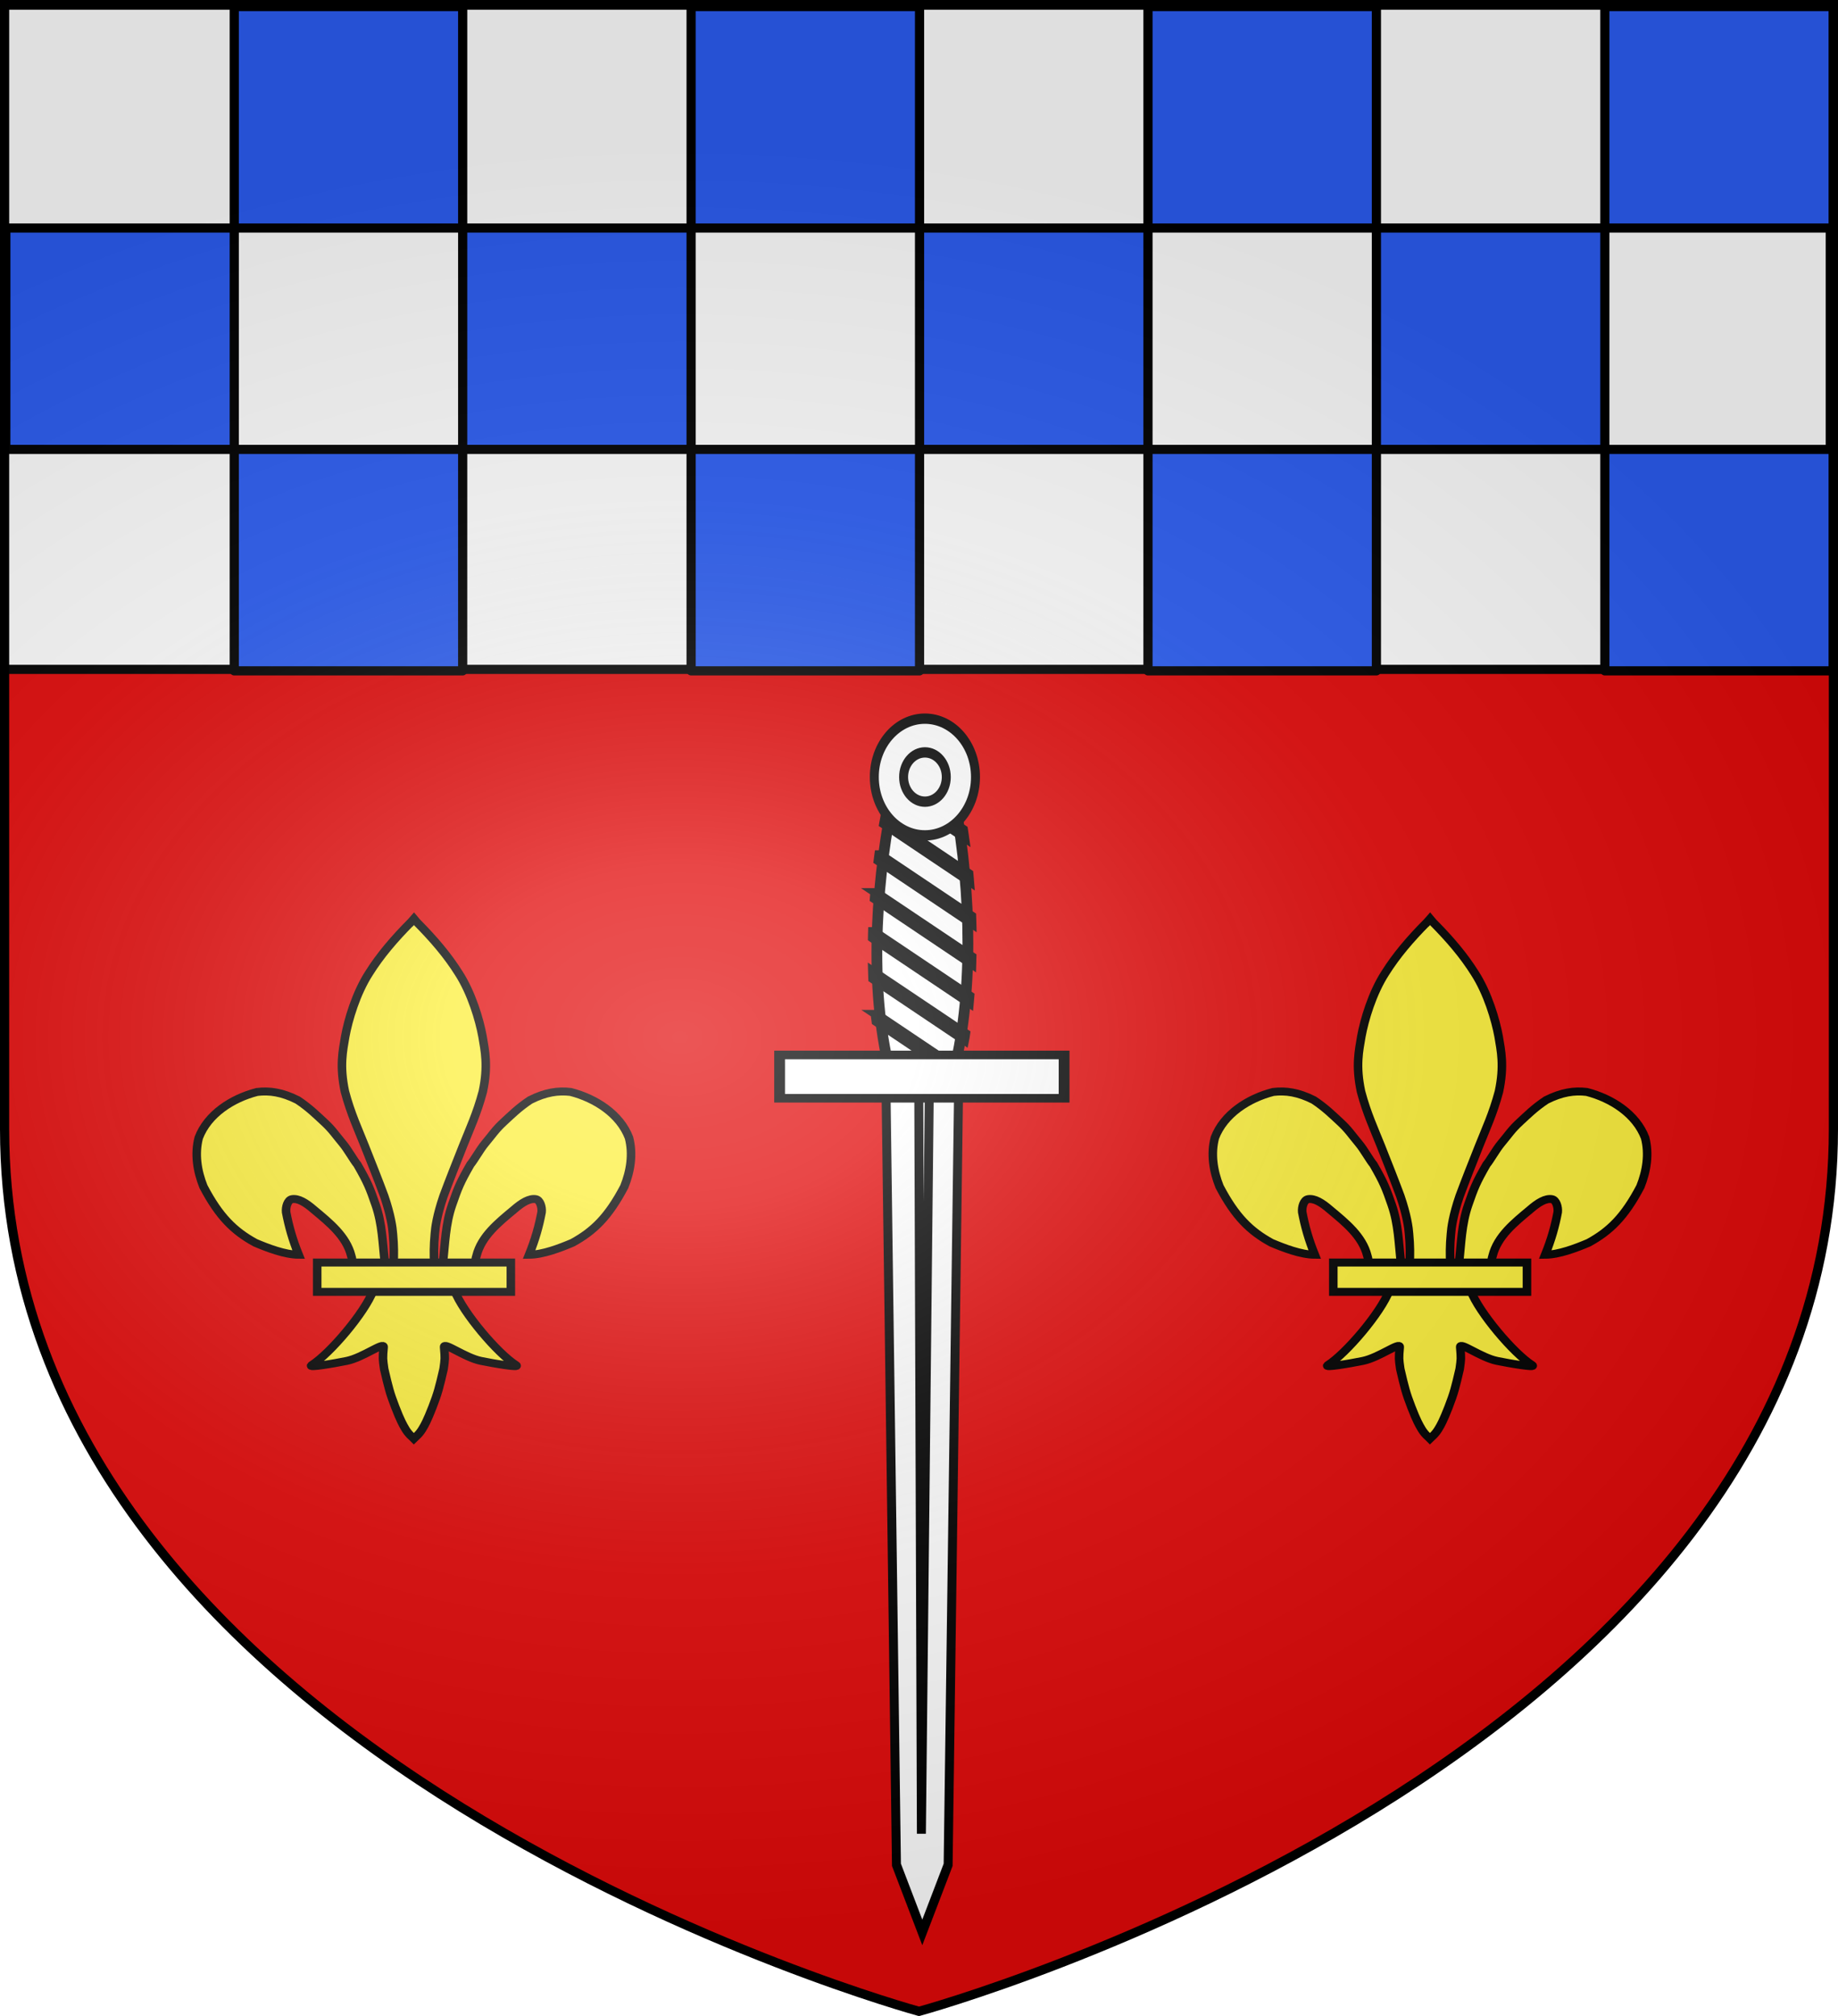
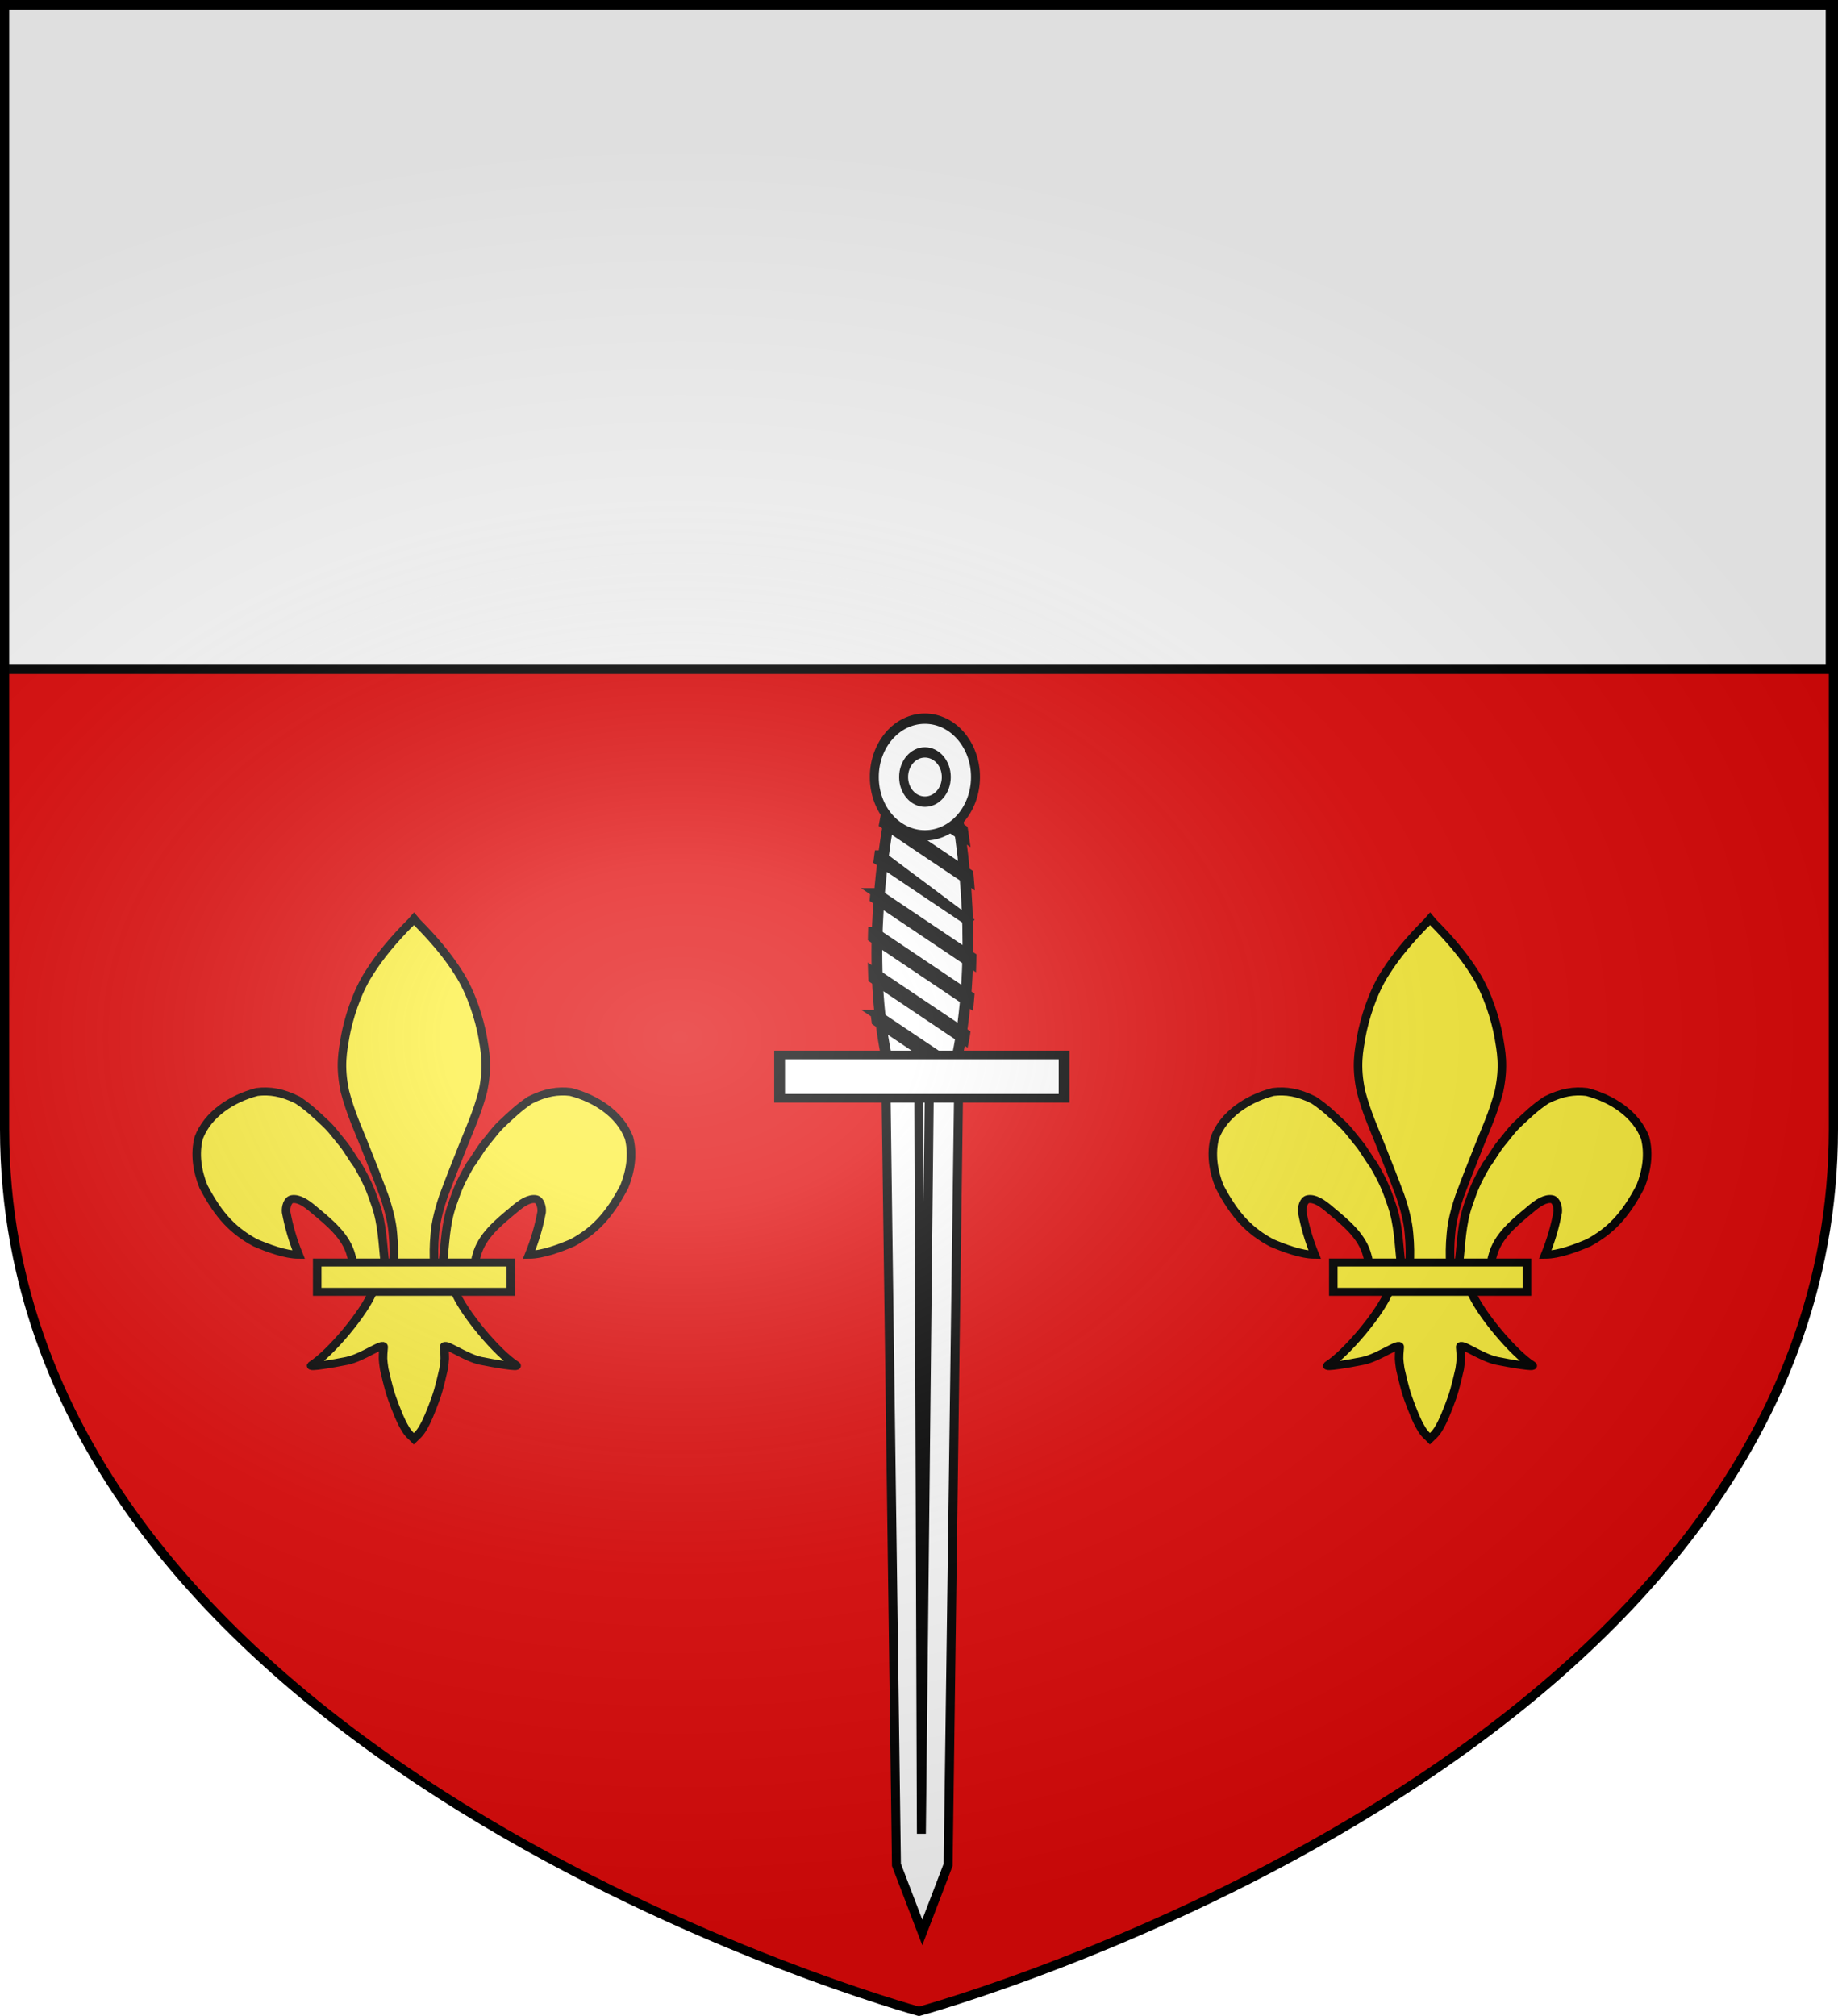
<svg xmlns="http://www.w3.org/2000/svg" xmlns:xlink="http://www.w3.org/1999/xlink" width="600.445" height="658.552" version="1.0">
  <defs>
    <radialGradient id="c" cx="244.555" cy="159.161" r="136.727" fx="244.555" fy="159.161" gradientTransform="matrix(1 0 0 .758 0 112.573)" gradientUnits="userSpaceOnUse">
      <stop offset="0" style="stop-color:#d49e00;stop-opacity:1" />
      <stop offset=".5" style="stop-color:#e9c034;stop-opacity:1" />
      <stop offset="1" style="stop-color:#ffe268;stop-opacity:1" />
    </radialGradient>
    <radialGradient xlink:href="#a" id="g" cx="221.445" cy="226.331" r="300" fx="221.445" fy="226.331" gradientTransform="matrix(1.354 0 0 .977 -76.612 104.555)" gradientUnits="userSpaceOnUse" />
    <radialGradient xlink:href="#c" id="d" cx="149.201" cy="154.626" r="133.806" fx="149.201" fy="154.626" gradientTransform="matrix(1 0 0 .604 0 61.304)" gradientUnits="userSpaceOnUse" />
    <radialGradient xlink:href="#c" id="e" cx="149.201" cy="154.626" r="133.806" fx="149.201" fy="154.626" gradientTransform="matrix(1 0 0 .604 0 61.304)" gradientUnits="userSpaceOnUse" />
    <radialGradient xlink:href="#c" id="h" cx="149.201" cy="154.626" r="133.806" fx="149.201" fy="154.626" gradientTransform="matrix(1 0 0 .604 0 61.304)" gradientUnits="userSpaceOnUse" />
    <linearGradient id="a">
      <stop offset="0" style="stop-color:white;stop-opacity:.314" />
      <stop offset=".19" style="stop-color:white;stop-opacity:.251" />
      <stop offset=".6" style="stop-color:#6b6b6b;stop-opacity:.125" />
      <stop offset="1" style="stop-color:black;stop-opacity:.125" />
    </linearGradient>
    <path id="b" d="m-267.374-6.853-4.849 23.83-4.848-23.83v-44.741h-25.213v14.546h-9.698v-14.546h-14.546v-9.697h14.546v-14.546h9.698v14.546h25.213v-25.213h-14.546v-9.698h14.546v-14.546h9.697v14.546h14.546v9.698h-14.546v25.213h25.213v-14.546h9.698v14.546h14.546v9.697h-14.546v14.546h-9.698v-14.546h-25.213v44.741z" style="fill:#fcef3c;fill-opacity:1;stroke:#000;stroke-width:3.807;stroke-miterlimit:4;stroke-dasharray:none;stroke-opacity:1;display:inline" />
  </defs>
  <g style="display:inline" transform="translate(-1.077 13.238)">
    <use xlink:href="#horn" width="590" height="710" style="fill:url(#d);fill-opacity:1" transform="translate(-168.41 -374.84)" />
    <use xlink:href="#horn" width="590" height="710" style="fill:url(#e);fill-opacity:1" transform="translate(-359.706 -386.797)" />
    <path d="M301.578 644.78s298.723-81.383 298.723-288.213V-10.77H2.856v367.338c0 206.83 298.722 288.213 298.722 288.213z" style="opacity:1;fill:#e20909;fill-opacity:1;fill-rule:evenodd;stroke:none;stroke-width:3;stroke-linecap:butt;stroke-linejoin:miter;stroke-miterlimit:4;stroke-dasharray:none;stroke-opacity:1;display:inline" />
    <path d="M2.007-11.575h597v217h-597z" style="opacity:1;fill:#fff;fill-opacity:1;fill-rule:nonzero;stroke:#000;stroke-width:3;stroke-linecap:butt;stroke-linejoin:round;marker:none;marker-start:none;marker-mid:none;marker-end:none;stroke-miterlimit:4;stroke-dasharray:none;stroke-dashoffset:0;stroke-opacity:1;visibility:visible;display:inline;overflow:visible" />
    <use xlink:href="#use6826" width="601.465" height="658.974" style="display:inline" transform="translate(-53.434 -356.216)" />
    <use xlink:href="#use6826" width="601.465" height="658.974" style="display:inline" transform="translate(-292.558 -538.34)" />
  </g>
  <g style="opacity:1;display:inline" transform="translate(-1.077 13.238)">
-     <path d="M77.602-11.09v72.344h74.625V-11.09H77.602zm74.625 72.344v72.312h74.625V61.254h-74.625zm74.625 0h74.625V-11.09h-74.625v72.344zm74.625 0v72.312h74.625V61.254h-74.625zm74.625 0h74.625V-11.09h-74.625v72.344zm74.625 0v72.312h74.625V61.254h-74.625zm74.625 0h74.625V-11.09h-74.625v72.344zm0 72.312v72.344h74.625v-72.344h-74.625zm-74.625 0h-74.625v72.344h74.625v-72.344zm-149.25 0h-74.625v72.344h74.625v-72.344zm-149.25 0H77.602v72.344h74.625v-72.344zm-74.625 0V61.254H2.977v72.312h74.625z" style="fill:#2b5df2;fill-opacity:1;fill-rule:nonzero;stroke:#000;stroke-width:3;stroke-linecap:butt;stroke-linejoin:round;marker:none;marker-start:none;marker-mid:none;marker-end:none;stroke-miterlimit:4;stroke-dasharray:none;stroke-dashoffset:0;stroke-opacity:1;visibility:visible;display:inline;overflow:visible" />
    <g style="opacity:1;fill:#fcef3c;fill-opacity:1;stroke:#000;stroke-width:14.009;stroke-miterlimit:4;stroke-dasharray:none;stroke-opacity:1;display:inline">
      <g id="f" style="fill:#fcef3c;fill-opacity:1;stroke:#000;stroke-width:14.009;stroke-miterlimit:4;stroke-dasharray:none;stroke-opacity:1">
        <path d="M350.523 657.372c-3.86-35.462-4.154-69.071-15.272-103.348-9.492-29.266-12.63-38.352-30.018-70.76-5.497-6.824-15.718-26.458-23.755-36.739-13.017-16.65-17.258-24.548-31.228-38.27-11.446-11.241-23.904-24.688-42.97-38.203-25.29-13.652-45.966-16.93-66.664-14.256-41.136 11.32-80.946 39.005-95.708 80.409-6.915 28.444-2.646 58.197 7.71 85.87 25.878 52.776 50.113 78.127 85.107 98.606 20.313 9.213 48.646 20.885 71.212 21.009-10.195-26.964-16.177-49.876-20.61-74.833-.867-9.04 2.628-21.432 9.486-22.729 10.519-1.988 22.731 6.04 36.01 18.37 25.698 22.9 53.24 46.505 61.382 80.931 1.653 4.536 1.19 9.778 3.036 14.24" style="fill:#fcef3c;fill-opacity:1;fill-rule:evenodd;stroke:#000;stroke-width:14.009;stroke-linecap:butt;stroke-linejoin:miter;stroke-miterlimit:4;stroke-dasharray:none;stroke-opacity:1" transform="matrix(.199 0 0 .186 57.071 277.294)" />
        <path d="M393.626 57.12c-28.374 30.59-50.874 58.882-69.219 90.125-21.107 35.026-34.068 81.872-39.062 111.156-3.866 24.979-9.577 51.065-.5 96.75 9.67 38.802 21.657 65.923 32.625 95.563 12.675 34.225 21.806 58.8 31.906 87.875 10.915 33.994 13.6 56.054 14.25 66.156 1.882 20.958 1.775 37.93 1.031 52.625h66.781c-.744-14.695-.85-31.667 1.032-52.625.65-10.102 3.335-32.162 14.25-66.156 10.1-29.075 19.23-53.65 31.906-87.875 10.967-29.64 22.955-56.761 32.625-95.563 9.076-45.685 3.366-71.771-.5-96.75-4.995-29.284-17.956-76.13-39.063-111.156-18.27-31.115-40.664-59.305-68.875-89.75l-4.64-5.918-4.547 5.543z" style="fill:#fcef3c;fill-opacity:1;fill-rule:nonzero;stroke:#000;stroke-width:14.009;stroke-linecap:butt;stroke-linejoin:miter;stroke-miterlimit:4;stroke-dasharray:none;stroke-opacity:1" transform="matrix(.199 0 0 .186 57.071 277.294)" />
        <path d="M331.345 704.401c-13.962 39.13-70.889 110.792-101.125 131.22-7.843 5.297 37.486-3.052 57.78-7.5 26.62-5.835 61.218-34.198 60.407-24.188-1.683 20.772-1.403 20.429.875 38.312 7.11 32.683 9.222 42.056 18.188 66.875 4.23 11.713 7.849 20.769 10.218 25.813 4.158 8.85 8.937 19.094 17.125 26.468l3.182 3.388 3.287-3.388c8.022-7.427 12.912-17.214 17.125-26.468 2.31-5.072 5.988-14.1 10.219-25.813 8.965-24.819 11.108-34.192 18.219-66.875 2.277-17.883 2.527-17.54.843-38.312-.81-10.01 33.788 18.353 60.407 24.187 20.295 4.449 65.623 12.798 57.78 7.5-30.236-20.427-87.131-92.089-101.093-131.219H331.345zM445.575 657.372c3.861-35.462 4.154-69.071 15.272-103.348 9.492-29.266 12.63-38.352 30.018-70.76 5.497-6.824 15.719-26.458 23.756-36.739 13.016-16.65 17.257-24.548 31.227-38.27 11.446-11.241 23.904-24.688 42.97-38.203 25.29-13.652 45.966-16.93 66.664-14.256 41.137 11.32 80.946 39.005 95.708 80.409 6.915 28.444 2.646 58.197-7.71 85.87-25.877 52.776-50.113 78.127-85.107 98.606-20.313 9.213-48.646 20.885-71.212 21.009 10.195-26.964 16.177-49.876 20.61-74.833.867-9.04-2.628-21.432-9.485-22.729-10.52-1.988-22.732 6.04-36.01 18.37-25.7 22.9-53.241 46.505-61.383 80.931-1.653 4.536-1.19 9.778-3.036 14.24" style="fill:#fcef3c;fill-opacity:1;fill-rule:evenodd;stroke:#000;stroke-width:14.009;stroke-linecap:butt;stroke-linejoin:miter;stroke-miterlimit:4;stroke-dasharray:none;stroke-opacity:1" transform="matrix(.199 0 0 .186 57.071 277.294)" />
        <path d="M239.352 655.379H557.24v51.503H239.352z" style="fill:#fcef3c;fill-opacity:1;stroke:#000;stroke-width:14.009;stroke-miterlimit:4;stroke-dasharray:none;stroke-opacity:1" transform="matrix(.199 0 0 .186 57.071 277.294)" />
      </g>
    </g>
    <use xlink:href="#f" width="600.445" height="658.552" transform="translate(331.945)" />
    <g style="fill:#fff">
      <path d="M630.821 203.588c3.329 19.63 7.542 19.63 10.707 0 3.166-19.629 4.143-43.79.652-63.42-3.491-19.63-9.17-19.63-12.662 0-3.491 19.63-2.025 43.791 1.303 63.42z" style="fill:#fff;fill-opacity:1;fill-rule:nonzero;stroke:#000;stroke-width:2;stroke-miterlimit:4;stroke-dasharray:none;stroke-opacity:1" transform="matrix(1.762 0 0 -1.403 -818.136 530.405)" />
      <g style="fill:#fff;stroke:#000;stroke-width:5.101;stroke-miterlimit:4;stroke-dasharray:none;stroke-opacity:1">
        <path d="M244.457 371.58h41.416l-6 385.858-14.708 33.356-14.708-33.356-6-385.858z" style="fill:#fff;fill-opacity:1;fill-rule:nonzero;stroke:#000;stroke-width:5.101;stroke-miterlimit:4;stroke-dasharray:none;stroke-opacity:1" transform="matrix(.574 0 0 .662 150.17 94.518)" />
        <path d="m263.156 375.063 1.496 367.03 4.504-367.03h-6z" style="fill:#fff;fill-opacity:1;fill-rule:evenodd;stroke:#000;stroke-width:5.101;stroke-linecap:butt;stroke-linejoin:miter;stroke-miterlimit:4;stroke-dasharray:none;stroke-opacity:1" transform="matrix(.574 0 0 .662 150.17 94.518)" />
      </g>
-       <path d="M632.279 213.254a61.796 61.796 0 0 1-.367-1.327l10.214-8.61c-.102.63-.21 1.258-.316 1.887l-9.531 8.05zm-1.793-7.932c-.086-.47-.171-.944-.254-1.415l13.36-11.279c-.07.61-.14 1.219-.214 1.828l-12.892 10.866zm-1.354-8.286c-.07-.486-.146-.972-.214-1.46l15.6-13.15c-.038.581-.078 1.159-.122 1.74l-15.264 12.87zm-1.08-8.536c-.052-.496-.103-.992-.152-1.489l17.057-14.39c-.012.555-.025 1.112-.041 1.667L628.053 188.5zm-.753-8.802c-.034-.512-.072-1.02-.102-1.533l17.74-14.964c.013.537.02 1.07.03 1.607l-17.668 14.89zm-.418-9.081c-.012-.534-.022-1.073-.03-1.607l17.637-14.876c.038.514.068 1.033.102 1.548l-17.709 14.935zm0-9.436c.013-.556.023-1.11.041-1.666l16.7-14.08.082.516.112.959-16.935 14.271zm.48-9.834c.06-.59.12-1.187.182-1.783l14.725-12.429c.093.47.18.941.265 1.415l-15.173 12.797z" style="fill:#fff;fill-opacity:1;fill-rule:nonzero;stroke:#000;stroke-width:2;stroke-miterlimit:4;stroke-dasharray:none;stroke-opacity:1" transform="matrix(1.762 0 0 -1.403 -818.136 530.405)" />
+       <path d="M632.279 213.254a61.796 61.796 0 0 1-.367-1.327l10.214-8.61c-.102.63-.21 1.258-.316 1.887l-9.531 8.05zm-1.793-7.932c-.086-.47-.171-.944-.254-1.415l13.36-11.279c-.07.61-.14 1.219-.214 1.828l-12.892 10.866zm-1.354-8.286c-.07-.486-.146-.972-.214-1.46l15.6-13.15c-.038.581-.078 1.159-.122 1.74l-15.264 12.87zm-1.08-8.536c-.052-.496-.103-.992-.152-1.489l17.057-14.39L628.053 188.5zm-.753-8.802c-.034-.512-.072-1.02-.102-1.533l17.74-14.964c.013.537.02 1.07.03 1.607l-17.668 14.89zm-.418-9.081c-.012-.534-.022-1.073-.03-1.607l17.637-14.876c.038.514.068 1.033.102 1.548l-17.709 14.935zm0-9.436c.013-.556.023-1.11.041-1.666l16.7-14.08.082.516.112.959-16.935 14.271zm.48-9.834c.06-.59.12-1.187.182-1.783l14.725-12.429c.093.47.18.941.265 1.415l-15.173 12.797z" style="fill:#fff;fill-opacity:1;fill-rule:nonzero;stroke:#000;stroke-width:2;stroke-miterlimit:4;stroke-dasharray:none;stroke-opacity:1" transform="matrix(1.762 0 0 -1.403 -818.136 530.405)" />
      <path d="M609.476-141.854h52.747v10.086h-52.747z" style="fill:#fff;fill-opacity:1;fill-rule:nonzero;stroke:#000;stroke-width:2;stroke-miterlimit:4;stroke-dasharray:none;stroke-opacity:1" transform="matrix(1.762 0 0 1.403 -818.136 530.405)" />
      <g style="fill:#fff;stroke:#000;stroke-width:5.101;stroke-miterlimit:4;stroke-dasharray:none;stroke-opacity:1">
        <path d="M317.693 37.924c.006 15.904-12.885 28.8-28.79 28.8-15.903 0-28.795-12.896-28.789-28.8-.006-15.904 12.886-28.8 28.79-28.8s28.795 12.896 28.789 28.8z" style="fill:#fff;fill-opacity:1;fill-rule:nonzero;stroke:#000;stroke-width:5.101;stroke-miterlimit:4;stroke-dasharray:none;stroke-opacity:1" transform="matrix(.574 0 0 .662 137.395 215.487)" />
        <path d="M161.624 35.904c.003 7.813-6.33 14.148-14.142 14.148-7.812 0-14.145-6.335-14.142-14.148-.003-7.812 6.33-14.147 14.142-14.147 7.813 0 14.145 6.335 14.142 14.147z" style="fill:#fff;fill-opacity:1;fill-rule:nonzero;stroke:#000;stroke-width:5.937;stroke-miterlimit:4;stroke-dasharray:none;stroke-opacity:1" transform="matrix(.493 0 0 .569 230.535 220.168)" />
      </g>
    </g>
  </g>
  <g style="display:inline" transform="translate(-1.077 13.238)">
    <path d="M301.3 643.814S600.022 562.43 600.022 355.6V-11.738H2.577V355.6c0 206.83 298.723 288.214 298.723 288.214z" style="opacity:1;fill:url(#g);fill-opacity:1;fill-rule:evenodd;stroke:#000;stroke-width:3;stroke-linecap:butt;stroke-linejoin:miter;stroke-miterlimit:4;stroke-dasharray:none;stroke-opacity:1" />
    <use xlink:href="#horn" width="590" height="710" style="fill:url(#h);fill-opacity:1" transform="translate(-328.058 -478.928)" />
  </g>
</svg>